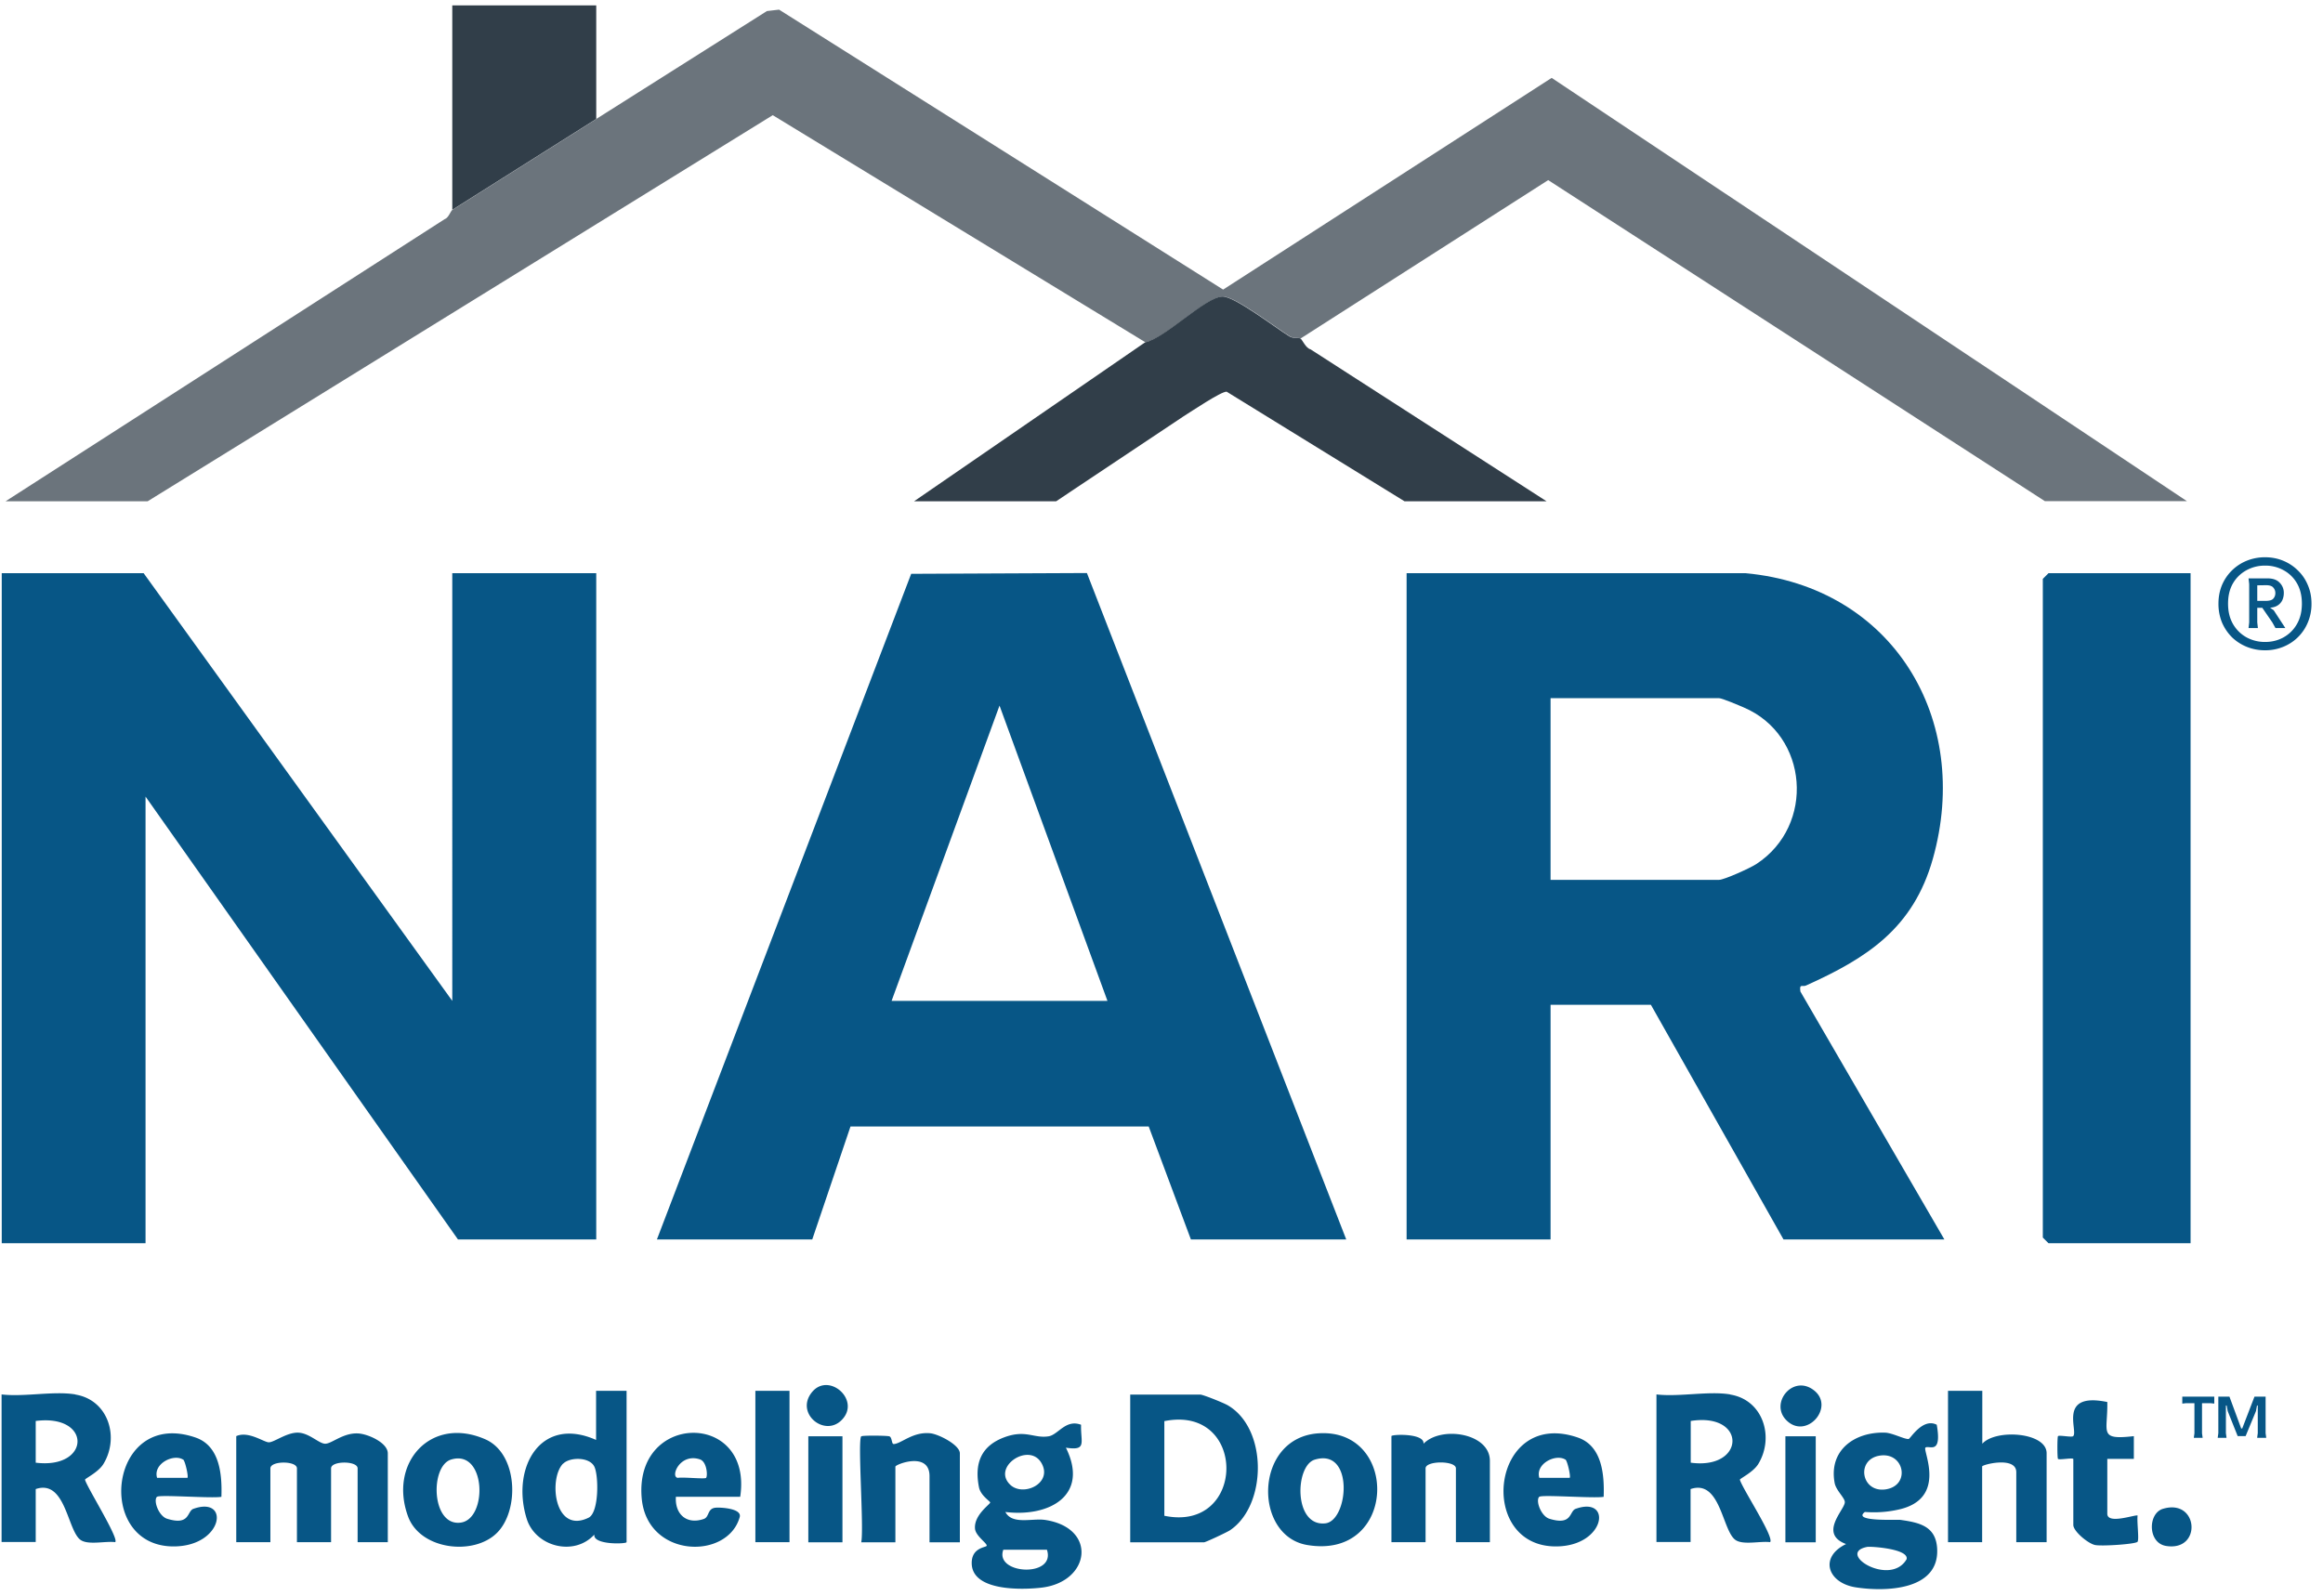
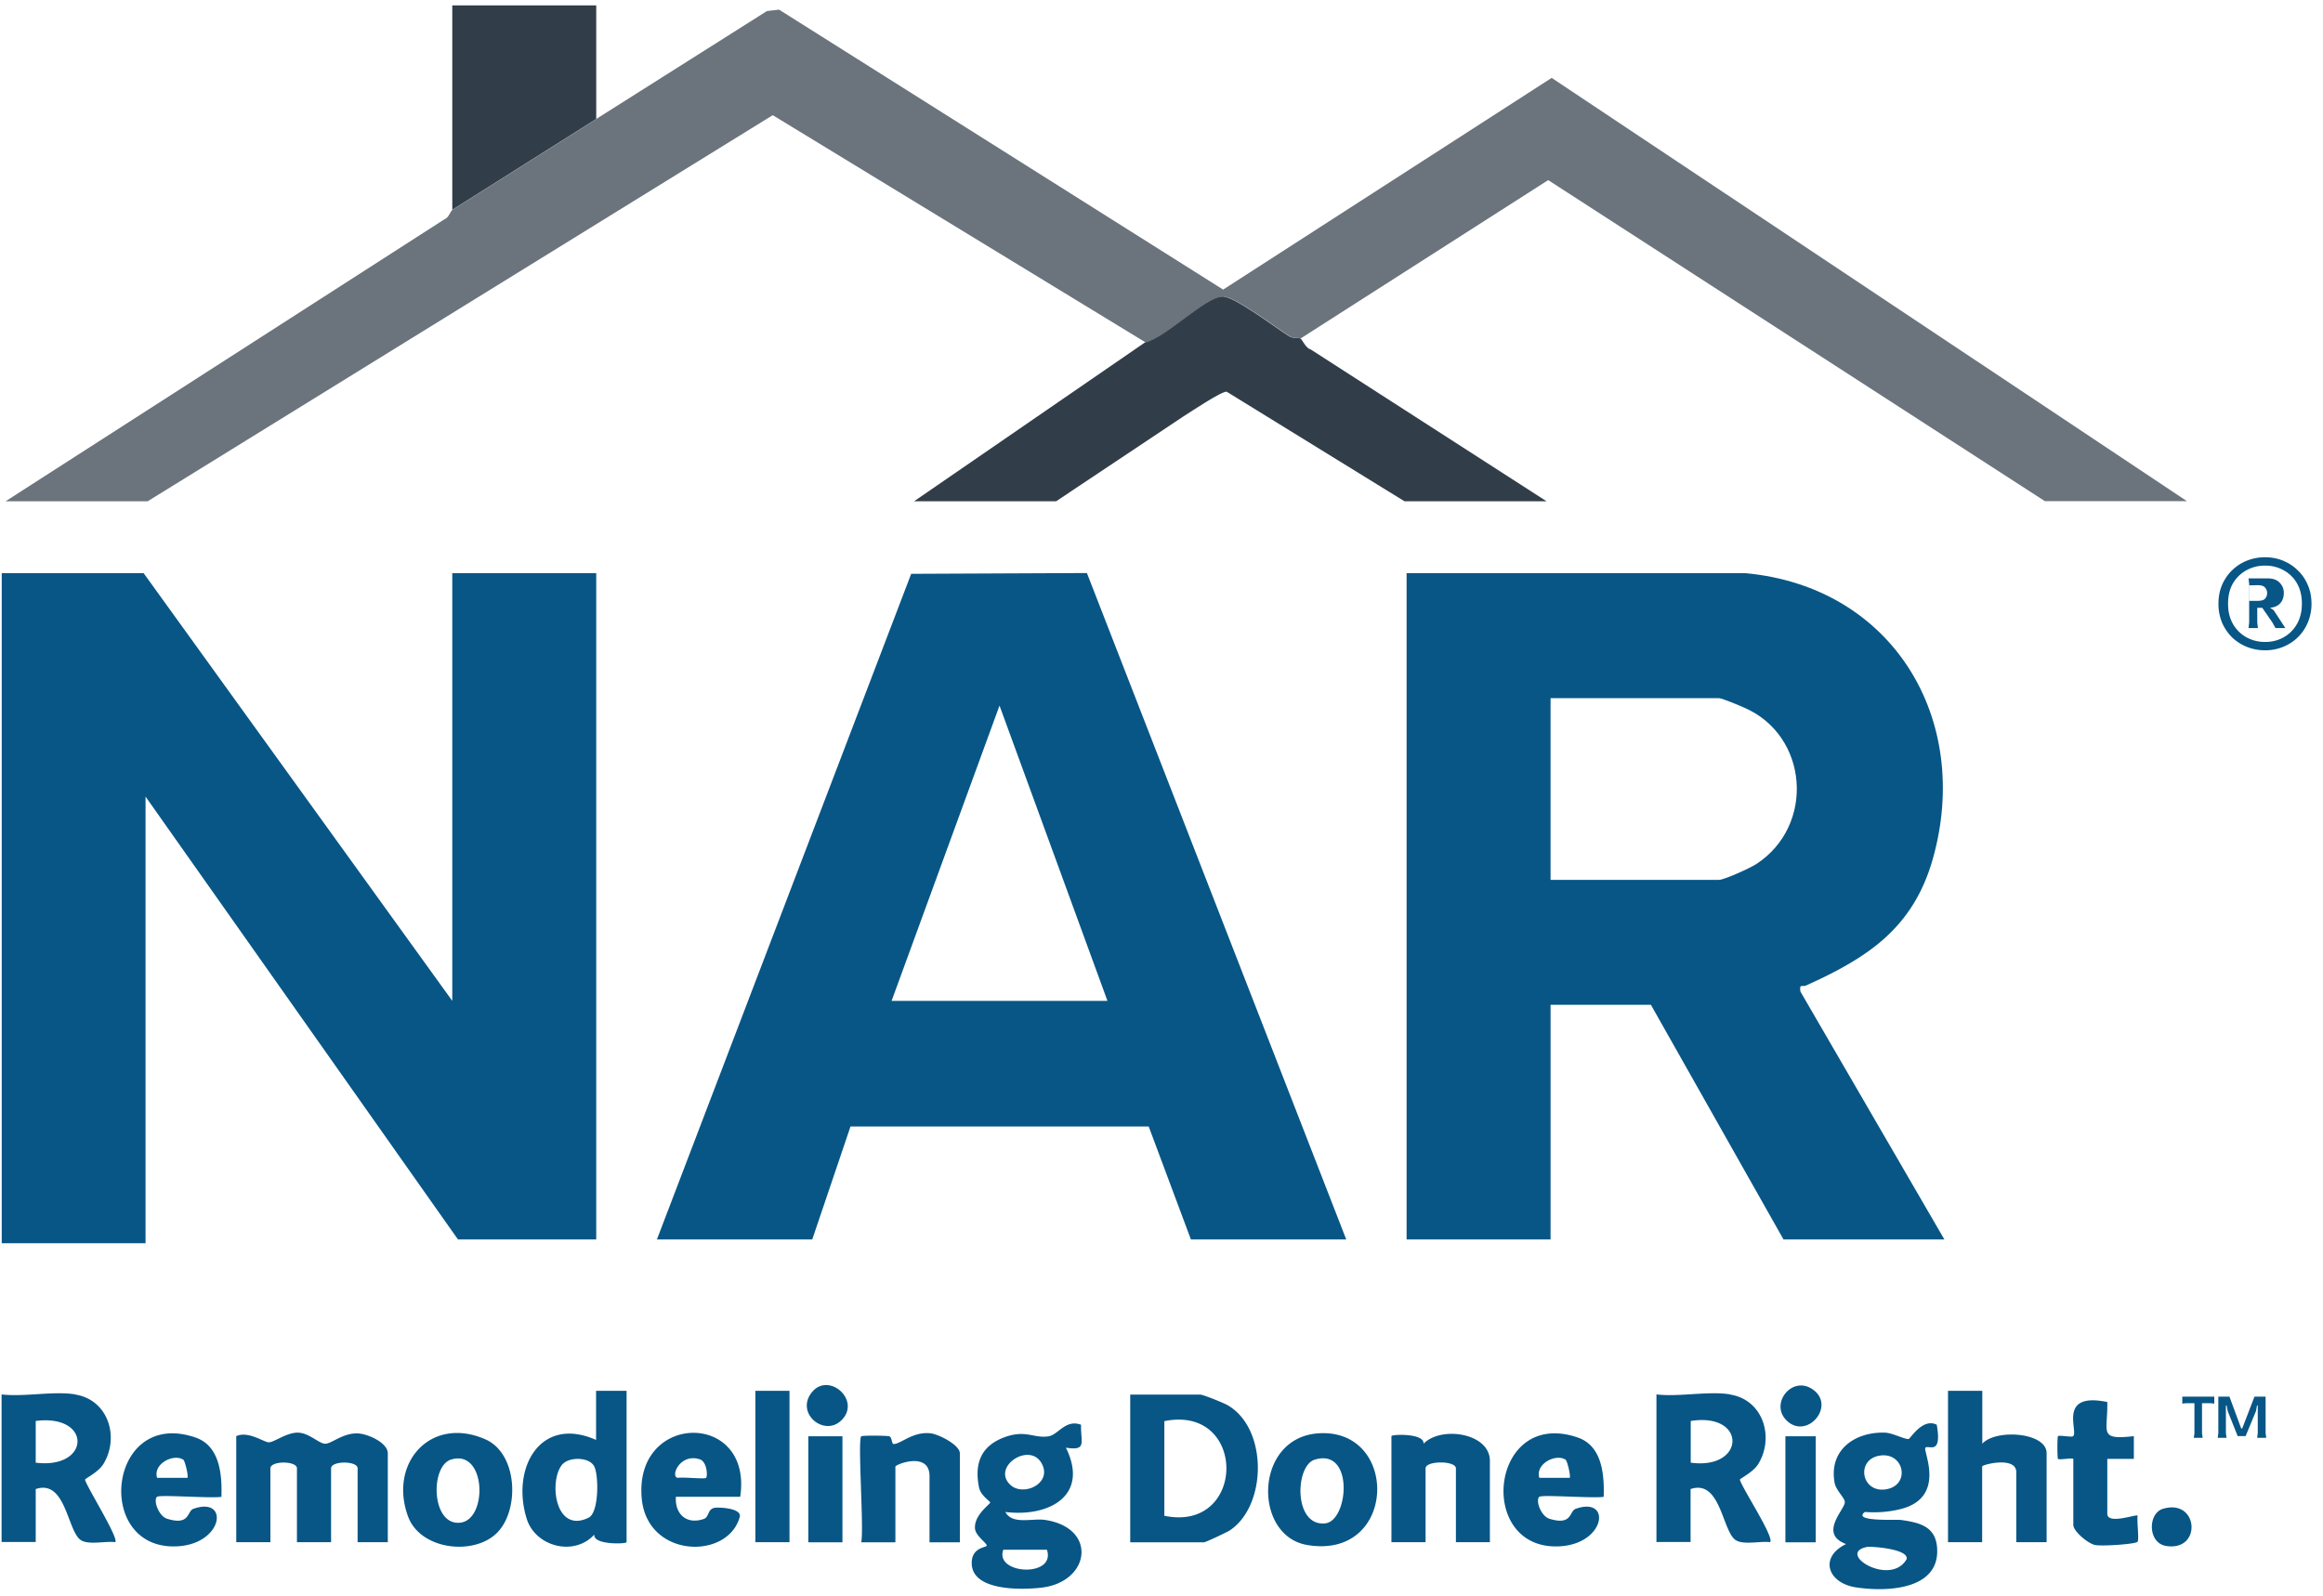
<svg xmlns="http://www.w3.org/2000/svg" fill="none" viewBox="0 0 147 101">
  <path fill="#075686" d="M9.09 36.28l19.53 27.07V36.28h9.11v42.17h-8.75L9.21 50.42v28.27H.11V36.28h8.98zm101.37 0c9.32.86 14.34 9.25 11.85 18.08-1.24 4.39-4.14 6.27-8.03 8.02-.22.1-.43-.15-.35.38l9.11 15.69h-10.18l-8.39-14.85h-6.35v14.85h-9.11V36.28h21.45zM98.12 55.69h10.66c.33 0 1.98-.75 2.36-1 3.74-2.44 3.31-8.16-.79-9.91-.3-.13-1.38-.59-1.57-.59H98.12v11.5zM41.57 78.45l16.09-42.13 11.12-.05 16.41 42.18h-9.83l-2.67-7.15H53.82l-2.42 7.15h-9.83zm14.85-15.1h13.66l-6.83-18.69-6.83 18.69z" />
  <path fill="#6b747c" d="M37.73 7.53L48.53.7l.77-.09 28.1 17.72 20.79-13.4 40.2 26.79h-8.99L97.97 11.4 82.31 21.42c-.08-.05-.46.01-.69-.13-.86-.53-3.44-2.52-4.22-2.52-1.07 0-3.62 2.62-4.91 2.9L48.9 7.29 9.34 31.73H.35l27.79-17.86c.24-.07.38-.52.48-.58l9.11-5.75v-.01z" />
-   <path fill="#075686" d="M138.62 36.28v42.41h-8.99l-.36-.36V36.64l.36-.36h8.99z" />
  <path fill="#313e49" d="M82.3 21.43c.11.07.33.61.63.68l14.94 9.62h-8.99l-11.26-6.94c-.36-.01-2.24 1.26-2.74 1.57l-8.05 5.37h-8.99l14.62-10.06c1.3-.28 3.84-2.9 4.91-2.9.78 0 3.36 1.99 4.22 2.52.24.15.61.08.69.13l.02.01zm-53.68-8.15V.34h9.11v7.19l-9.11 5.75z" />
-   <path d="M71.52 97.61v-9.34h4.43c.18 0 1.47.52 1.73.67 2.56 1.47 2.5 6.35.15 7.92-.2.13-1.54.76-1.64.76h-4.67v-.01zm2.16-7.66v5.99c5.2 1.08 5.27-7.05 0-5.99zm-49.13 7.66h-1.92v-4.67c0-.49-1.68-.49-1.68 0v4.67h-2.16v-4.67c0-.49-1.68-.49-1.68 0v4.67h-2.16V90.9c.75-.34 1.71.36 2.04.39s1.15-.64 1.89-.61c.7.03 1.31.7 1.7.7.42 0 1.14-.71 2.1-.65.62.04 1.86.59 1.86 1.26v5.63l.01-.01zm84.95-9.34c2.07.34 2.8 2.7 1.76 4.4-.33.53-1.18.92-1.16.99.16.57 2.21 3.67 1.91 3.95-.6-.08-1.66.19-2.16-.12-.87-.53-.95-3.89-2.87-3.24v3.35h-2.16v-9.34c1.43.17 3.31-.23 4.67 0l.01.01zm-2.51 4.31c3.47.47 3.57-3.2 0-2.64v2.64zM4.78 88.27c2.07.34 2.8 2.7 1.76 4.4-.33.53-1.18.92-1.16.99.13.49 2.17 3.73 1.91 3.95-.6-.08-1.66.19-2.16-.12-.87-.53-.95-3.89-2.87-3.24v3.35H.1v-9.34c1.43.17 3.31-.23 4.67 0l.01.01zm-2.52 4.31c3.48.43 3.57-3.1 0-2.64v2.64zm66.15-2.39c-.03 1.12.39 1.65-.96 1.44 1.5 3.03-1.06 4.41-3.83 4.07.43.82 1.68.39 2.49.5 3.36.49 2.9 3.93-.21 4.29-1.21.14-4.41.24-4.41-1.56 0-.96.86-.98.94-1.08.1-.13-.68-.61-.73-1.08-.09-.87.96-1.56.96-1.67 0-.08-.6-.43-.71-.96-.3-1.52.13-2.62 1.61-3.17 1.36-.5 1.86.09 2.8-.06.6-.1 1.08-1.1 2.05-.73v.01zm-4.5 3.77c.82.82 2.76-.08 1.98-1.38s-3.12.25-1.98 1.38zm2.34 4.13h-2.76c-.58 1.57 3.35 1.78 2.76 0zm56.31-7.9c.34 1.96-.51 1.25-.72 1.44-.18.17 1.42 3.24-1.71 3.92-.72.16-1.39.2-2.12.15-.84.63 2.02.47 2.25.5 1.19.17 2.22.39 2.32 1.77.19 2.68-3.21 2.8-5.15 2.5-1.78-.28-2.33-1.91-.61-2.74-1.75-.65-.1-2.16-.08-2.64.02-.27-.54-.73-.64-1.21-.4-2.09 1.27-3.27 3.2-3.2.46.02 1.23.43 1.48.4.11-.02.89-1.36 1.78-.9v.01zm-3.65 1.95c-1.48.27-1.12 2.35.41 2.13 1.62-.24 1.18-2.42-.41-2.13zm-.75 5.77c-2.03.39 1.46 2.56 2.49.78.16-.66-2.26-.82-2.49-.78zm-78.51-9.88v9.58c0 .12-2.14.19-2.04-.48-1.29 1.41-3.73.76-4.28-1-1-3.21.86-6.56 4.39-4.99v-3.11h1.93zm-4.02 4.61c-.93.95-.56 4.49 1.62 3.42.66-.33.64-2.66.36-3.23-.31-.63-1.57-.61-1.98-.18v-.01zm89.81-4.61v3.35c.85-.95 4.07-.73 4.07.6v5.63h-1.92v-4.43c0-1.03-2.16-.48-2.16-.36v4.79h-2.16v-9.58h2.17zm-31.15 9.58h-2.16v-4.67c0-.5-1.92-.5-1.92 0v4.67h-2.16V90.9c0-.12 2.11-.2 2.03.48 1.13-1.15 4.2-.67 4.2 1.08v5.15h.01zm-62.87-.56c-1.48 1.43-4.83 1.04-5.6-1.07-1.24-3.38 1.44-6.39 4.89-4.88 2.08.91 2.18 4.54.71 5.95zm-2.87-4.67c-1.36.41-1.26 4.27.62 3.99 1.7-.25 1.59-4.66-.62-3.99zm18.29 2.36h-4.07c-.07 1.1.68 1.78 1.77 1.4.36-.13.21-.66.74-.71.3-.03 1.68.04 1.53.59-.76 2.73-5.84 2.61-6.2-1.16-.52-5.5 7.05-5.58 6.23-.12zm-2.16-1.2c.11-.11.06-1.02-.39-1.17-1.27-.42-1.89 1.11-1.4 1.17.34-.06 1.71.09 1.8 0h-.01zm-34.75 1.2c-.24.25.12 1.23.65 1.39 1.46.45 1.24-.48 1.66-.63 2.33-.83 1.9 2.36-1.23 2.38-5.1.03-4.13-8.79 1.37-6.89 1.53.53 1.68 2.34 1.63 3.75-.59.11-3.93-.15-4.07 0h-.01zm1.65-2.36c-.62-.38-1.91.28-1.64 1.16h1.92c.08-.08-.15-1.09-.27-1.16h-.01zm85.82 2.36c-.24.25.12 1.23.65 1.39 1.46.45 1.24-.48 1.66-.63 2.33-.83 1.9 2.36-1.23 2.38-5.1.03-4.13-8.79 1.37-6.89 1.53.53 1.68 2.34 1.63 3.75-.59.11-3.93-.15-4.07 0h-.01zm1.65-2.36c-.62-.38-1.91.28-1.64 1.16h1.92c.08-.08-.15-1.09-.27-1.16h-.01zm-15.59-1.66c5.11-.31 4.96 8.03-.74 7.07-3.45-.58-3.37-6.83.74-7.07zm-.27 1.67c-1.25.39-1.34 4.24.67 4.03 1.48-.15 1.85-4.81-.67-4.03zm-28.68-1.48c.06-.06 1.55-.05 1.76 0 .19.05.14.49.28.49.47-.01 1.21-.8 2.33-.68.53.06 1.86.74 1.86 1.27v5.63h-1.92v-4.19c0-1.59-2.16-.74-2.16-.6v4.79H54.5c.18-.89-.24-6.47 0-6.71h.01zm76.68 1.43c-.08-.08-.88.08-.96 0-.05-.05-.05-1.39 0-1.44.09-.08.87.09.96 0 .34-.32-1-2.81 2.16-2.16.04 1.92-.59 2.42 1.68 2.16v1.44h-1.68v3.47c0 .71 1.82.02 1.92.12-.06.34.11 1.54-.01 1.66-.15.15-2.28.29-2.69.2-.45-.1-1.37-.87-1.37-1.27v-4.19l-.01.01zm-81.23-4.31H47.8v9.58h2.16v-9.58zm3.35 2.88h-2.16v6.71h2.16v-6.71zm61.59 0h-1.92v6.71h1.92v-6.71zm21.97 4.59c2.26-.68 2.49 2.72.2 2.35-1.17-.19-1.16-2.06-.2-2.35zm-23.83-5.61c-1.08-1.08.43-2.94 1.76-1.88s-.5 3.15-1.76 1.88zm-59.79 0c-1.08 1.08-2.94-.43-1.88-1.76s3.15.5 1.88 1.76zm89.038-50.138l.04-.36v-2.424l-.04-.36h1.208c.336 0 .589.09.76.272a.9.9 0 0 1 .264.664 1.09 1.09 0 0 1-.096.448.792.792 0 0 1-.32.344c-.149.09-.352.136-.608.136h-.656v.92l.04.36h-.592zm1.704 0l-.2-.36-.76-1.104h.36l.488.336.736 1.128h-.624zm-1.152-1.72h.52c.251 0 .416-.048.496-.144a.502.502 0 0 0 .128-.344.502.502 0 0 0-.136-.36c-.085-.101-.251-.15-.496-.144l-.512.008v.984zm.496 3.128a3.05 3.05 0 0 1-1.152-.216 2.933 2.933 0 0 1-.944-.608 2.99 2.99 0 0 1-.632-.936 3.107 3.107 0 0 1-.224-1.192c0-.427.075-.819.224-1.176a2.866 2.866 0 0 1 1.576-1.544 3.05 3.05 0 0 1 1.152-.216c.405 0 .784.072 1.136.216s.669.35.936.616a2.72 2.72 0 0 1 .632.928c.155.357.232.75.232 1.176a3 3 0 0 1-.232 1.192 2.814 2.814 0 0 1-1.568 1.544 2.972 2.972 0 0 1-1.136.216zm0-.528c.432 0 .824-.099 1.176-.296a2.19 2.19 0 0 0 .84-.84c.208-.363.312-.792.312-1.288 0-.501-.104-.93-.312-1.288a2.15 2.15 0 0 0-.84-.824 2.364 2.364 0 0 0-1.176-.296 2.41 2.41 0 0 0-1.184.296 2.204 2.204 0 0 0-.848.824c-.208.357-.312.787-.312 1.288s.104.925.312 1.288a2.24 2.24 0 0 0 .848.84 2.41 2.41 0 0 0 1.184.296zm-3 50.376l.04-.296V88.4h.704l.744 2.016h.064l.776-2.016h.704v2.312l.04.296h-.576l.04-.296V88.96h-.048l-.064.352-.656 1.584h-.504l-.632-1.584-.064-.352h-.048v1.752l.04.296h-.56zm-1.512 0l.04-.288v-2.104h.48v2.104l.04.288h-.56zm-.728-2.168v-.44h2.024v.44l-.216-.024h-1.592l-.216.024z" fill="#075686" />
+   <path d="M71.52 97.61v-9.34h4.43c.18 0 1.47.52 1.73.67 2.56 1.47 2.5 6.35.15 7.92-.2.13-1.54.76-1.64.76h-4.67v-.01zm2.16-7.66v5.99c5.2 1.08 5.27-7.05 0-5.99zm-49.13 7.66h-1.92v-4.67c0-.49-1.68-.49-1.68 0v4.67h-2.16v-4.67c0-.49-1.68-.49-1.68 0v4.67h-2.16V90.9c.75-.34 1.71.36 2.04.39s1.15-.64 1.89-.61c.7.03 1.31.7 1.7.7.42 0 1.14-.71 2.1-.65.62.04 1.86.59 1.86 1.26v5.63l.01-.01zm84.95-9.34c2.07.34 2.8 2.7 1.76 4.4-.33.53-1.18.92-1.16.99.16.57 2.21 3.67 1.91 3.95-.6-.08-1.66.19-2.16-.12-.87-.53-.95-3.89-2.87-3.24v3.35h-2.16v-9.34c1.43.17 3.31-.23 4.67 0l.01.01zm-2.51 4.31c3.47.47 3.57-3.2 0-2.64v2.64zM4.78 88.27c2.07.34 2.8 2.7 1.76 4.4-.33.53-1.18.92-1.16.99.13.49 2.17 3.73 1.91 3.95-.6-.08-1.66.19-2.16-.12-.87-.53-.95-3.89-2.87-3.24v3.35H.1v-9.34c1.43.17 3.31-.23 4.67 0l.01.01zm-2.52 4.31c3.48.43 3.57-3.1 0-2.64v2.64zm66.15-2.39c-.03 1.12.39 1.65-.96 1.44 1.5 3.03-1.06 4.41-3.83 4.07.43.82 1.68.39 2.49.5 3.36.49 2.9 3.93-.21 4.29-1.21.14-4.41.24-4.41-1.56 0-.96.86-.98.94-1.08.1-.13-.68-.61-.73-1.08-.09-.87.96-1.56.96-1.67 0-.08-.6-.43-.71-.96-.3-1.52.13-2.62 1.61-3.17 1.36-.5 1.86.09 2.8-.06.6-.1 1.08-1.1 2.05-.73v.01zm-4.5 3.77c.82.82 2.76-.08 1.98-1.38s-3.12.25-1.98 1.38zm2.34 4.13h-2.76c-.58 1.57 3.35 1.78 2.76 0zm56.31-7.9c.34 1.96-.51 1.25-.72 1.44-.18.17 1.42 3.24-1.71 3.92-.72.16-1.39.2-2.12.15-.84.63 2.02.47 2.25.5 1.19.17 2.22.39 2.32 1.77.19 2.68-3.21 2.8-5.15 2.5-1.78-.28-2.33-1.91-.61-2.74-1.75-.65-.1-2.16-.08-2.64.02-.27-.54-.73-.64-1.21-.4-2.09 1.27-3.27 3.2-3.2.46.02 1.23.43 1.48.4.11-.02.89-1.36 1.78-.9v.01zm-3.65 1.95c-1.48.27-1.12 2.35.41 2.13 1.62-.24 1.18-2.42-.41-2.13zm-.75 5.77c-2.03.39 1.46 2.56 2.49.78.16-.66-2.26-.82-2.49-.78zm-78.51-9.88v9.58c0 .12-2.14.19-2.04-.48-1.29 1.41-3.73.76-4.28-1-1-3.21.86-6.56 4.39-4.99v-3.11h1.93zm-4.02 4.61c-.93.95-.56 4.49 1.62 3.42.66-.33.64-2.66.36-3.23-.31-.63-1.57-.61-1.98-.18v-.01zm89.81-4.61v3.35c.85-.95 4.07-.73 4.07.6v5.63h-1.92v-4.43c0-1.03-2.16-.48-2.16-.36v4.79h-2.16v-9.58h2.17zm-31.15 9.58h-2.16v-4.67c0-.5-1.92-.5-1.92 0v4.67h-2.16V90.9c0-.12 2.11-.2 2.03.48 1.13-1.15 4.2-.67 4.2 1.08v5.15h.01zm-62.87-.56c-1.48 1.43-4.83 1.04-5.6-1.07-1.24-3.38 1.44-6.39 4.89-4.88 2.08.91 2.18 4.54.71 5.95zm-2.87-4.67c-1.36.41-1.26 4.27.62 3.99 1.7-.25 1.59-4.66-.62-3.99zm18.29 2.36h-4.07c-.07 1.1.68 1.78 1.77 1.4.36-.13.21-.66.74-.71.3-.03 1.68.04 1.53.59-.76 2.73-5.84 2.61-6.2-1.16-.52-5.5 7.05-5.58 6.23-.12zm-2.16-1.2c.11-.11.06-1.02-.39-1.17-1.27-.42-1.89 1.11-1.4 1.17.34-.06 1.71.09 1.8 0h-.01zm-34.75 1.2c-.24.25.12 1.23.65 1.39 1.46.45 1.24-.48 1.66-.63 2.33-.83 1.9 2.36-1.23 2.38-5.1.03-4.13-8.79 1.37-6.89 1.53.53 1.68 2.34 1.63 3.75-.59.11-3.93-.15-4.07 0h-.01zm1.65-2.36c-.62-.38-1.91.28-1.64 1.16h1.92c.08-.08-.15-1.09-.27-1.16h-.01zm85.82 2.36c-.24.25.12 1.23.65 1.39 1.46.45 1.24-.48 1.66-.63 2.33-.83 1.9 2.36-1.23 2.38-5.1.03-4.13-8.79 1.37-6.89 1.53.53 1.68 2.34 1.63 3.75-.59.11-3.93-.15-4.07 0h-.01zm1.65-2.36c-.62-.38-1.91.28-1.64 1.16h1.92c.08-.08-.15-1.09-.27-1.16h-.01zm-15.59-1.66c5.11-.31 4.96 8.03-.74 7.07-3.45-.58-3.37-6.83.74-7.07zm-.27 1.67c-1.25.39-1.34 4.24.67 4.03 1.48-.15 1.85-4.81-.67-4.03zm-28.68-1.48c.06-.06 1.55-.05 1.76 0 .19.05.14.49.28.49.47-.01 1.21-.8 2.33-.68.53.06 1.86.74 1.86 1.27v5.63h-1.92v-4.19c0-1.59-2.16-.74-2.16-.6v4.79H54.5c.18-.89-.24-6.47 0-6.71h.01zm76.68 1.43c-.08-.08-.88.08-.96 0-.05-.05-.05-1.39 0-1.44.09-.08.87.09.96 0 .34-.32-1-2.81 2.16-2.16.04 1.92-.59 2.42 1.68 2.16v1.44h-1.68v3.47c0 .71 1.82.02 1.92.12-.06.34.11 1.54-.01 1.66-.15.15-2.28.29-2.69.2-.45-.1-1.37-.87-1.37-1.27v-4.19l-.01.01zm-81.23-4.31H47.8v9.58h2.16v-9.58zm3.35 2.88h-2.16v6.71h2.16v-6.71zm61.59 0h-1.92v6.71h1.92v-6.71zm21.97 4.59c2.26-.68 2.49 2.72.2 2.35-1.17-.19-1.16-2.06-.2-2.35zm-23.83-5.61c-1.08-1.08.43-2.94 1.76-1.88s-.5 3.15-1.76 1.88zm-59.79 0c-1.08 1.08-2.94-.43-1.88-1.76s3.15.5 1.88 1.76zm89.038-50.138l.04-.36v-2.424l-.04-.36h1.208c.336 0 .589.09.76.272a.9.9 0 0 1 .264.664 1.09 1.09 0 0 1-.096.448.792.792 0 0 1-.32.344c-.149.09-.352.136-.608.136h-.656v.92l.04.36h-.592zm1.704 0l-.2-.36-.76-1.104h.36l.488.336.736 1.128h-.624zm-1.152-1.72c.251 0 .416-.048.496-.144a.502.502 0 0 0 .128-.344.502.502 0 0 0-.136-.36c-.085-.101-.251-.15-.496-.144l-.512.008v.984zm.496 3.128a3.05 3.05 0 0 1-1.152-.216 2.933 2.933 0 0 1-.944-.608 2.99 2.99 0 0 1-.632-.936 3.107 3.107 0 0 1-.224-1.192c0-.427.075-.819.224-1.176a2.866 2.866 0 0 1 1.576-1.544 3.05 3.05 0 0 1 1.152-.216c.405 0 .784.072 1.136.216s.669.35.936.616a2.72 2.72 0 0 1 .632.928c.155.357.232.75.232 1.176a3 3 0 0 1-.232 1.192 2.814 2.814 0 0 1-1.568 1.544 2.972 2.972 0 0 1-1.136.216zm0-.528c.432 0 .824-.099 1.176-.296a2.19 2.19 0 0 0 .84-.84c.208-.363.312-.792.312-1.288 0-.501-.104-.93-.312-1.288a2.15 2.15 0 0 0-.84-.824 2.364 2.364 0 0 0-1.176-.296 2.41 2.41 0 0 0-1.184.296 2.204 2.204 0 0 0-.848.824c-.208.357-.312.787-.312 1.288s.104.925.312 1.288a2.24 2.24 0 0 0 .848.84 2.41 2.41 0 0 0 1.184.296zm-3 50.376l.04-.296V88.4h.704l.744 2.016h.064l.776-2.016h.704v2.312l.04.296h-.576l.04-.296V88.96h-.048l-.064.352-.656 1.584h-.504l-.632-1.584-.064-.352h-.048v1.752l.04.296h-.56zm-1.512 0l.04-.288v-2.104h.48v2.104l.04.288h-.56zm-.728-2.168v-.44h2.024v.44l-.216-.024h-1.592l-.216.024z" fill="#075686" />
</svg>